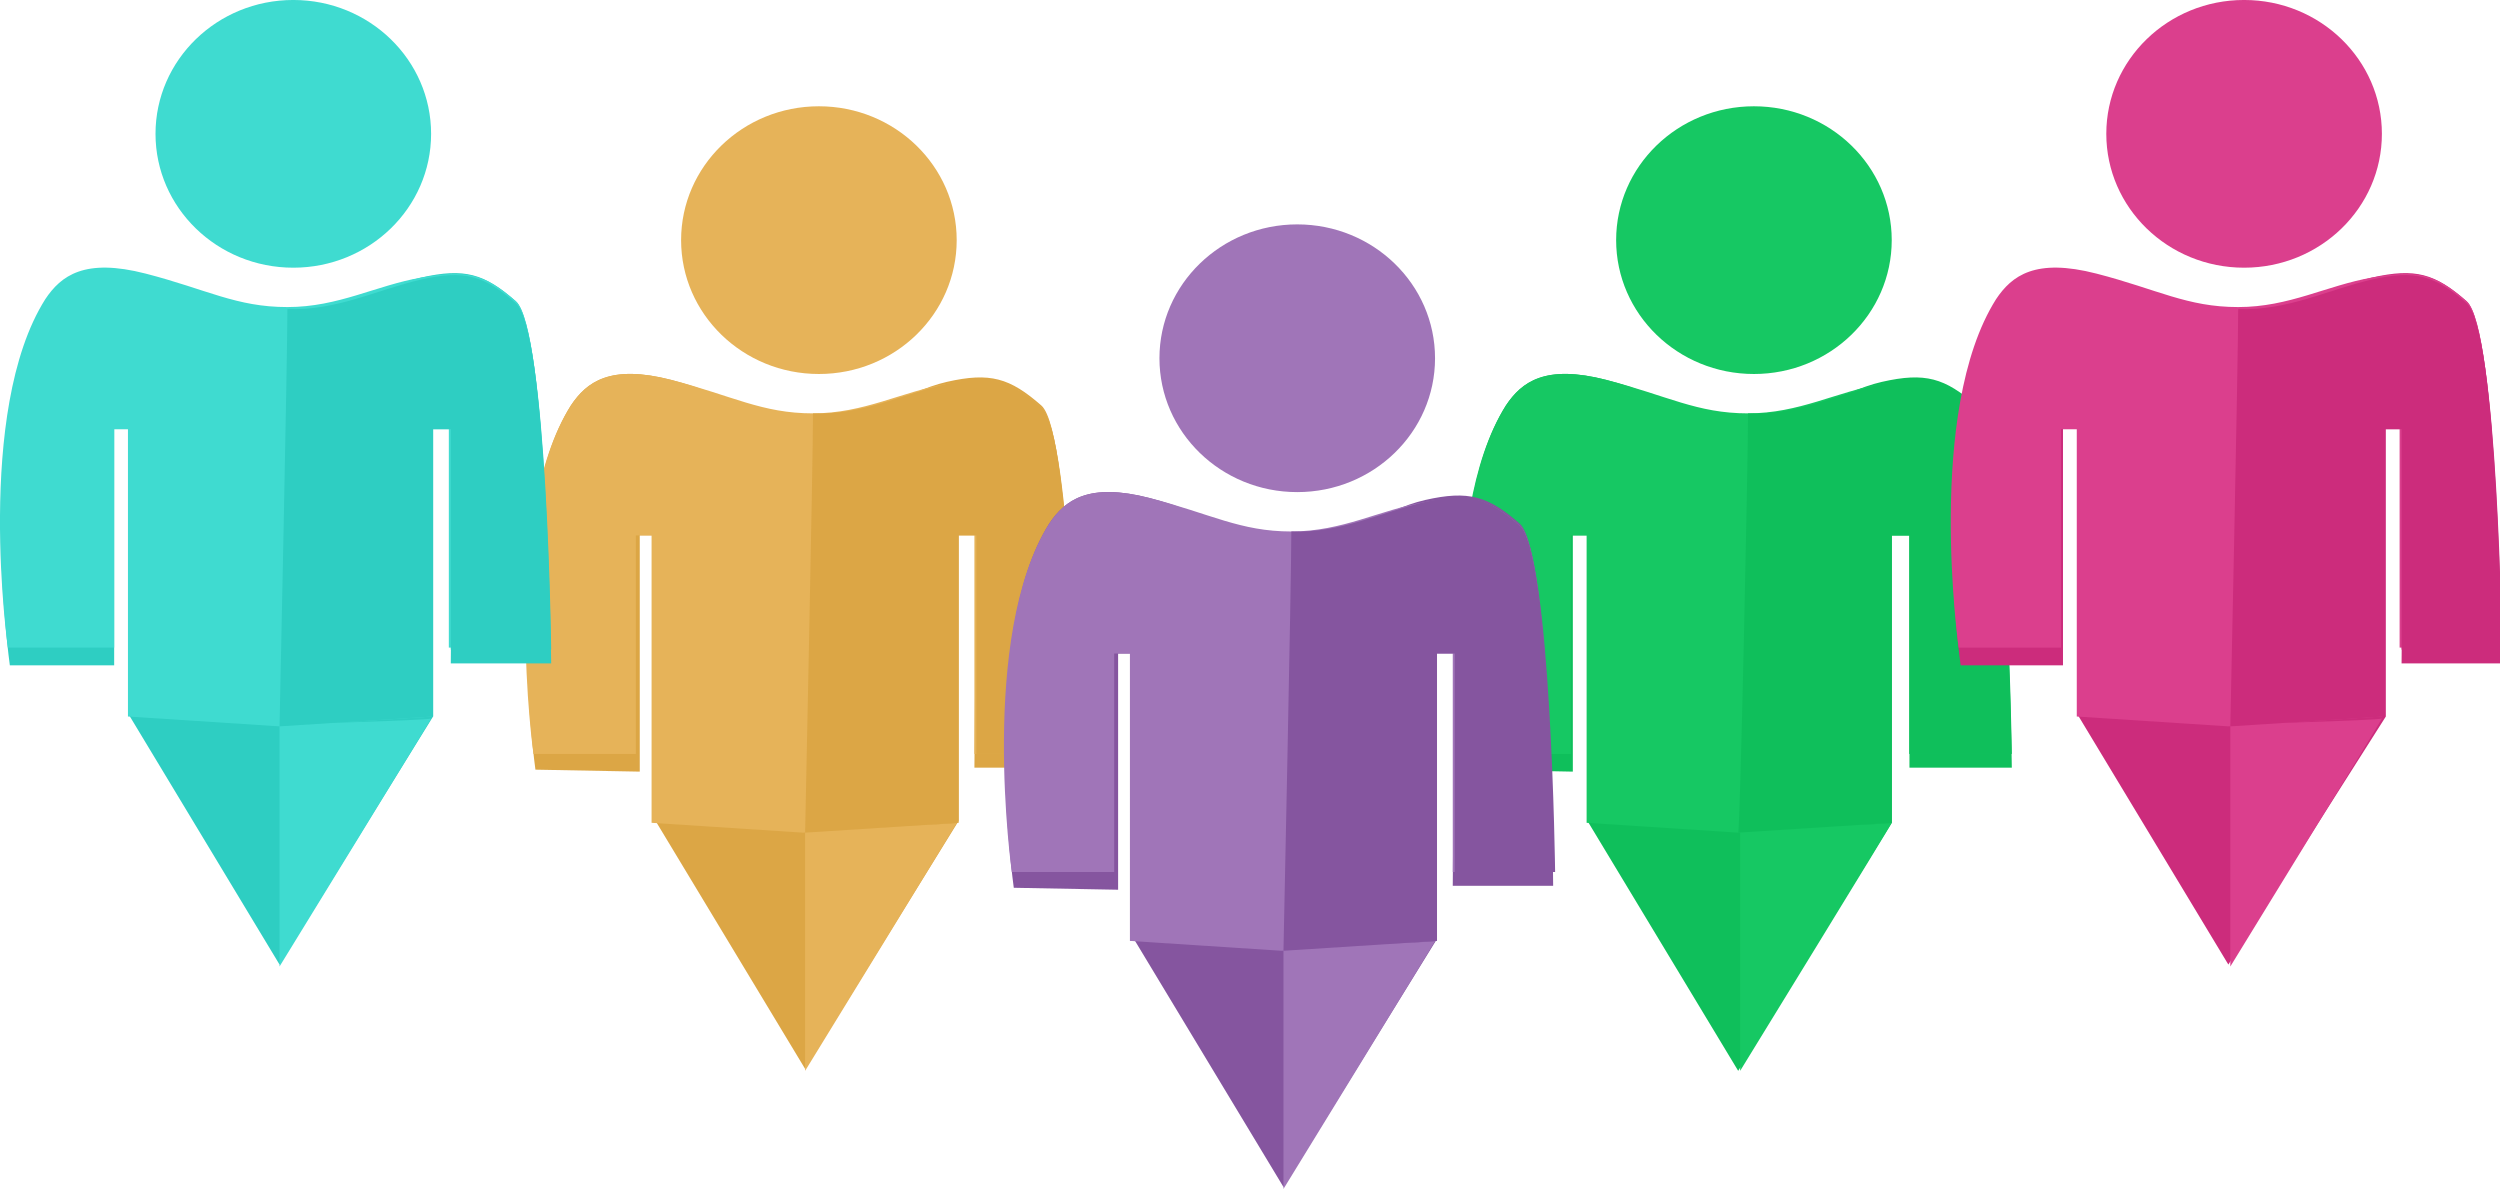
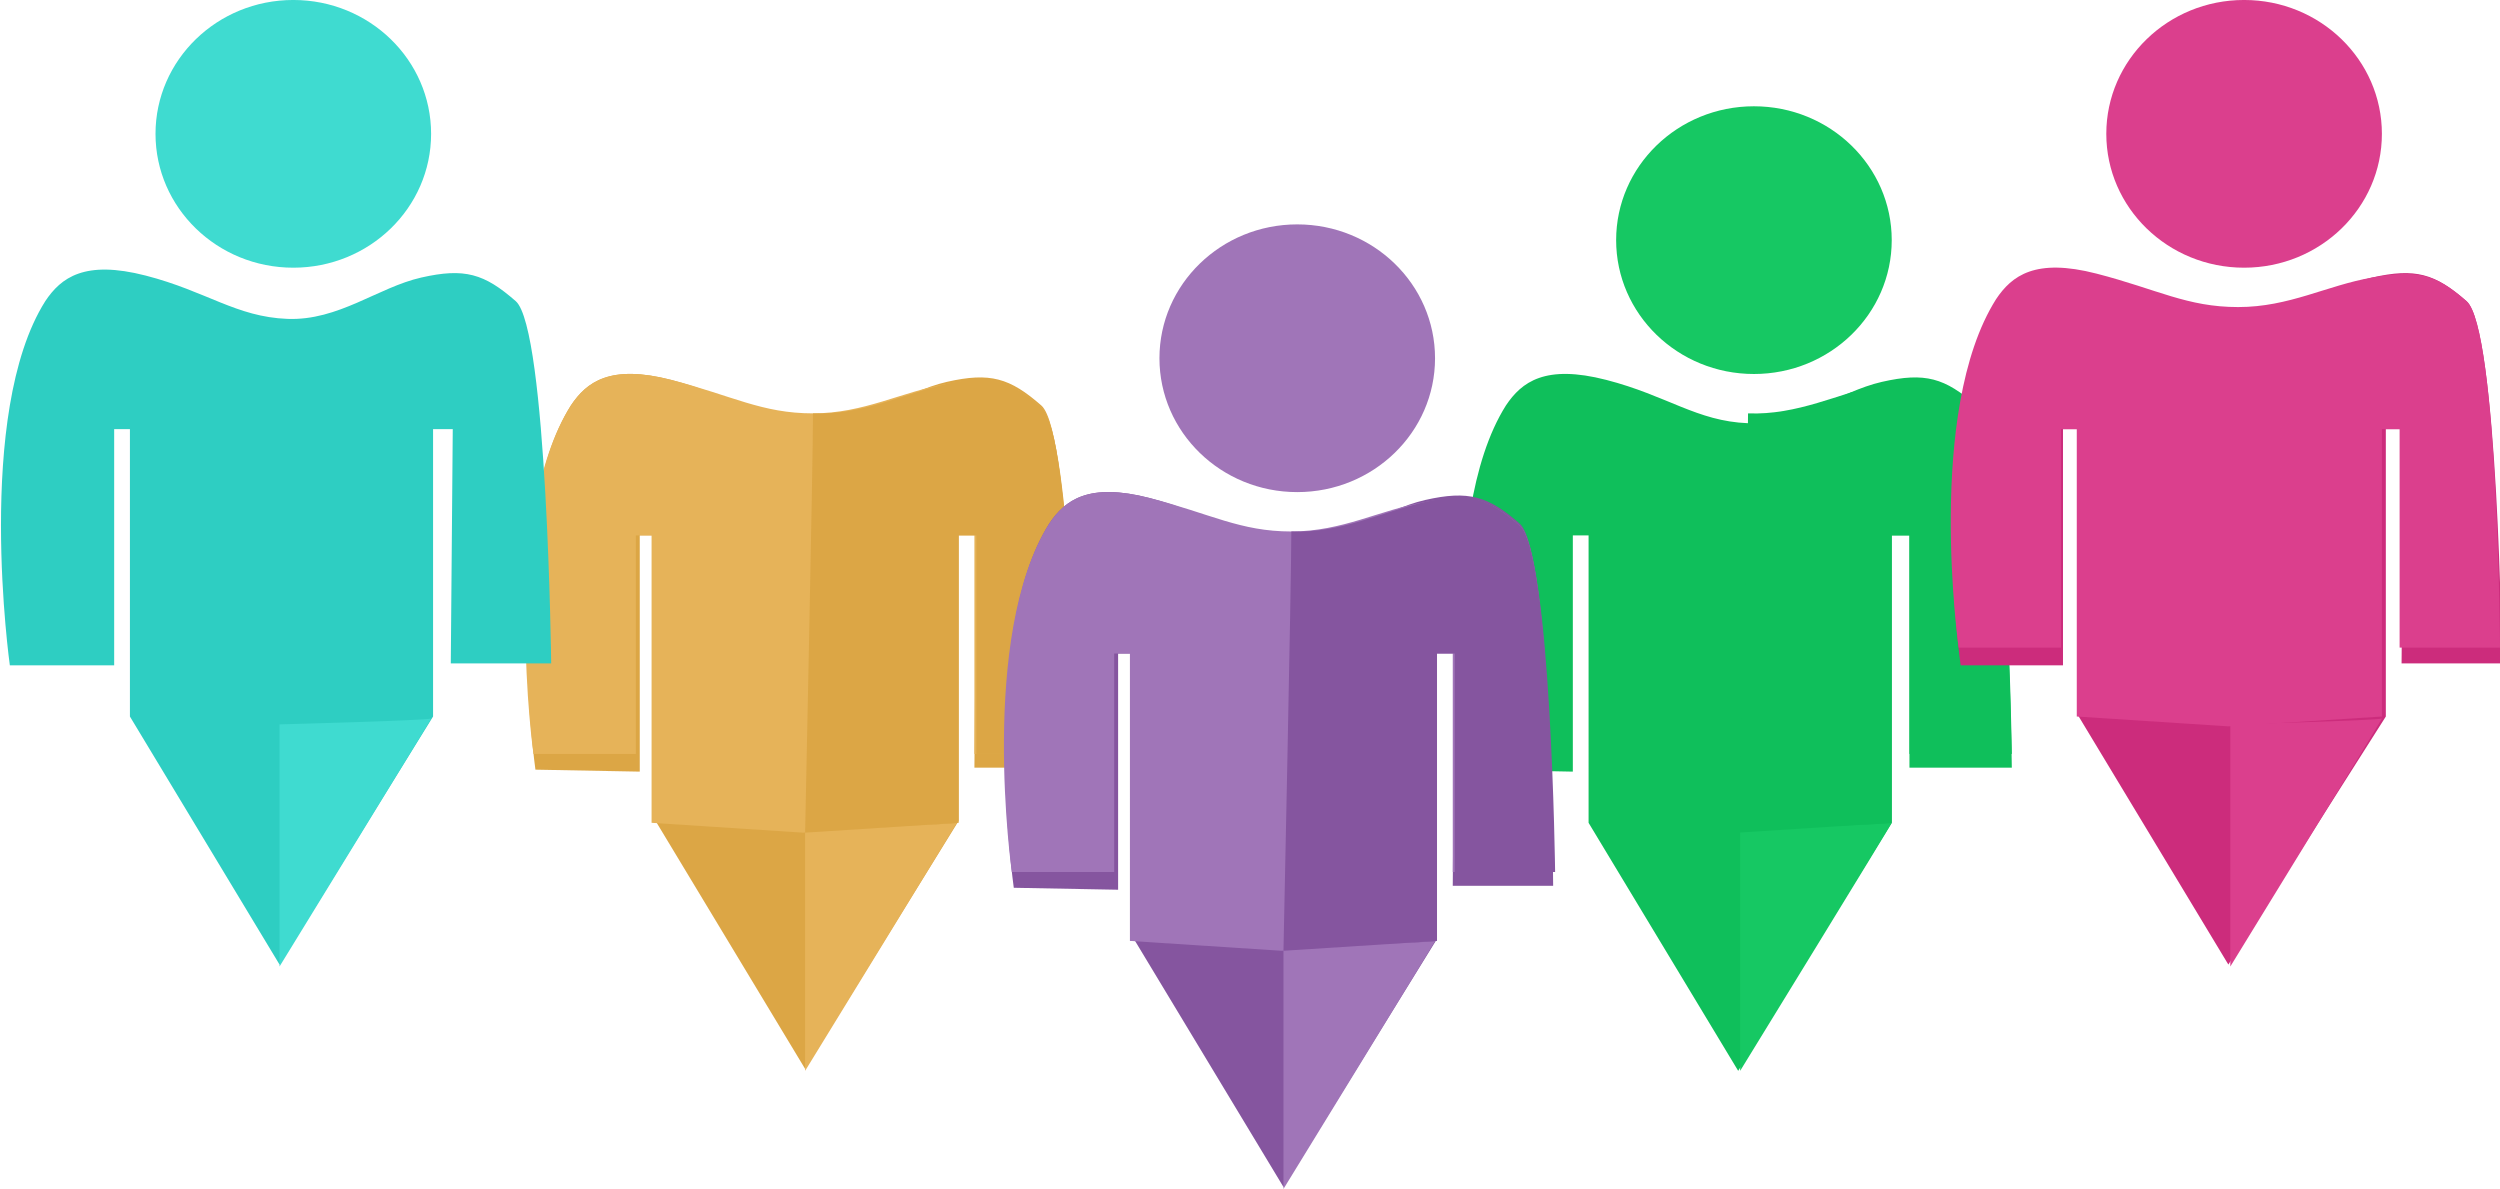
<svg xmlns="http://www.w3.org/2000/svg" version="1.1" id="Layer_1" x="0px" y="0px" viewBox="0 0 127 60.4" style="enable-background:new 0 0 127 60.4;" xml:space="preserve">
  <style type="text/css">
	.st0{fill:#DCA645;}
	.st1{fill:#E6B359;}
	.st2{fill:#0FBF5B;}
	.st3{fill:#16C863;}
	.st4{fill:#85559F;}
	.st5{fill:#A075B8;}
	.st6{fill:#2ECEC2;}
	.st7{fill:#3FDBD0;}
	.st8{fill:#CC2C7C;}
	.st9{fill:#DB3F8D;}
</style>
  <g id="Group_1475" transform="translate(-896.49 -375.672)">
    <g id="Group_1103" transform="translate(18 2.115)">
      <g id="Group_1101" transform="translate(878.49 373.556)">
        <path id="Path_105" class="st0" d="M27.2,39.1c0,0-1.8-12.8,1.8-18.5c0.8-1.2,2-2.1,5.1-1.3s4.6,2.1,7.2,2.2s4.6-1.6,6.8-2.1     s3.2-0.2,4.8,1.2S54.6,39,54.6,39h-5.1l0.1-11.9h-0.9v14.6l-7.8,12.6l-7.6-12.6V27.2h-0.8l0,12L27.2,39.1z" />
        <path id="Path_106" class="st1" d="M27.1,38.3c0,0-1.7-12,1.9-17.7c0.8-1.2,2-2.1,5.1-1.3s4.6,1.7,7.2,1.7s4.5-1.1,6.8-1.5     s3.2-0.2,4.8,1.2s1.7,17.6,1.7,17.6h-5.1l0-11.1h-0.9v14.6l-7.8,0.5l-7.7-0.5V27.2h-0.8l0,11.1L27.1,38.3z" />
        <path id="Path_107" class="st1" d="M40.9,42.1l0,12.3c0,0,7.8-12.7,7.7-12.6S40.9,42.1,40.9,42.1z" />
        <path id="Path_108" class="st0" d="M41.3,21c2.5,0.1,4.6-1,6.8-1.5s3.2-0.2,4.8,1.2s1.8,17.6,1.8,17.6h-5.1V27.2h-0.9v14.6     l-7.8,0.5C40.9,42.2,41.3,23.5,41.3,21z" />
-         <ellipse id="Ellipse_50" class="st1" cx="41.6" cy="12.2" rx="7" ry="6.8" />
        <path id="Path_105-2" class="st2" d="M74.7,39.1c0,0-1.8-12.8,1.8-18.5c0.8-1.2,2-2.1,5.1-1.3s4.6,2.1,7.2,2.2s4.6-1.6,6.8-2.1     s3.2-0.2,4.8,1.2s1.8,18.4,1.8,18.4H97L97,27.2h-0.9v14.6l-7.8,12.6l-7.6-12.6V27.2h-0.8l0,12L74.7,39.1z" />
-         <path id="Path_106-2" class="st3" d="M74.6,38.3c0,0-1.7-12,1.9-17.7c0.8-1.2,2-2.1,5.1-1.3s4.6,1.7,7.2,1.7s4.5-1.1,6.8-1.5     s3.2-0.2,4.8,1.2s1.7,17.6,1.7,17.6H97l0-11.1h-0.9v14.6l-7.8,0.5l-7.7-0.5V27.2h-0.8l0,11.1L74.6,38.3z" />
        <path id="Path_107-2" class="st3" d="M88.4,42.1l0,12.3c0,0,7.8-12.7,7.7-12.6S88.4,42.1,88.4,42.1z" />
        <path id="Path_108-2" class="st2" d="M88.8,21c2.5,0.1,4.6-1,6.8-1.5s3.2-0.2,4.8,1.2s1.8,17.6,1.8,17.6H97V27.2h-0.9v14.6     l-7.8,0.5C88.4,42.2,88.8,23.5,88.8,21z" />
        <ellipse id="Ellipse_50-2" class="st3" cx="89.1" cy="12.2" rx="7" ry="6.8" />
        <path id="Path_105-3" class="st4" d="M51.5,45.1c0,0-1.8-12.8,1.8-18.5c0.8-1.2,2-2.1,5.1-1.3s4.6,2.1,7.2,2.2s4.6-1.6,6.8-2.1     s3.2-0.2,4.8,1.2S78.9,45,78.9,45h-5.1l0.1-11.9h-0.9v14.6l-7.8,12.6l-7.6-12.6V33.2h-0.8l0,12L51.5,45.1z" />
        <path id="Path_106-3" class="st5" d="M51.4,44.3c0,0-1.7-12,1.9-17.7c0.8-1.2,2-2.1,5.1-1.3s4.6,1.7,7.2,1.7s4.5-1.1,6.8-1.5     s3.2-0.2,4.8,1.2s1.7,17.6,1.7,17.6h-5.1l0-11.1h-0.9v14.6l-7.8,0.5l-7.7-0.5V33.2h-0.8l0,11.1L51.4,44.3z" />
        <path id="Path_107-3" class="st5" d="M65.2,48.1l0,12.3c0,0,7.8-12.7,7.7-12.6S65.2,48.1,65.2,48.1z" />
        <path id="Path_108-3" class="st4" d="M65.6,27c2.5,0.1,4.6-1,6.8-1.5s3.2-0.2,4.8,1.2s1.8,17.6,1.8,17.6h-5.1V33.2h-0.9v14.6     l-7.8,0.5C65.2,48.2,65.6,29.5,65.6,27z" />
        <ellipse id="Ellipse_50-3" class="st5" cx="65.9" cy="18.2" rx="7" ry="6.8" />
        <path id="Path_105-4" class="st6" d="M0.5,33.8c0,0-1.8-12.8,1.8-18.5c0.8-1.2,2-2.1,5.1-1.3s4.6,2.1,7.2,2.2s4.6-1.6,6.8-2.1     s3.2-0.2,4.8,1.2s1.8,18.4,1.8,18.4h-5.1l0.1-11.9H22v14.6L14.2,49L6.6,36.4V21.8H5.8l0,12L0.5,33.8z" />
-         <path id="Path_106-4" class="st7" d="M0.4,32.9c0,0-1.7-12,1.9-17.7c0.8-1.2,2-2.1,5.1-1.3s4.6,1.7,7.2,1.7s4.5-1.1,6.8-1.5     s3.2-0.2,4.8,1.2s1.7,17.6,1.7,17.6h-5.1l0-11.1H22v14.6l-7.8,0.5l-7.7-0.5V21.8H5.8l0,11.1L0.4,32.9z" />
        <path id="Path_107-4" class="st7" d="M14.2,36.8l0,12.3c0,0,7.8-12.7,7.7-12.6S14.2,36.8,14.2,36.8z" />
-         <path id="Path_108-4" class="st6" d="M14.6,15.7c2.5,0.1,4.6-1,6.8-1.5s3.2-0.2,4.8,1.2s1.8,17.6,1.8,17.6h-5.1V21.8H22v14.6     l-7.8,0.5C14.2,36.9,14.6,18.2,14.6,15.7z" />
        <ellipse id="Ellipse_50-4" class="st7" cx="14.9" cy="6.8" rx="7" ry="6.8" />
        <path id="Path_105-5" class="st8" d="M99.6,33.8c0,0-1.8-12.8,1.8-18.5c0.8-1.2,2-2.1,5.1-1.3s4.6,2.1,7.2,2.2s4.6-1.6,6.8-2.1     s3.2-0.2,4.8,1.2s1.8,18.4,1.8,18.4h-5.1l0.1-11.9h-0.9v14.6L113.2,49l-7.6-12.6V21.8h-0.8l0,12L99.6,33.8z" />
        <path id="Path_106-5" class="st9" d="M99.5,32.9c0,0-1.7-12,1.9-17.7c0.8-1.2,2-2.1,5.1-1.3s4.6,1.7,7.2,1.7s4.5-1.1,6.8-1.5     s3.2-0.2,4.8,1.2s1.7,17.6,1.7,17.6h-5.1l0-11.1h-0.9v14.6l-7.8,0.5l-7.7-0.5V21.8h-0.8l0,11.1L99.5,32.9z" />
        <path id="Path_107-5" class="st9" d="M113.3,36.8l0,12.3c0,0,7.8-12.7,7.7-12.6S113.3,36.8,113.3,36.8z" />
-         <path id="Path_108-5" class="st8" d="M113.7,15.7c2.5,0.1,4.6-1,6.8-1.5s3.2-0.2,4.8,1.2s1.8,17.6,1.8,17.6h-5.1V21.8h-0.9v14.6     l-7.8,0.5C113.3,36.9,113.7,18.2,113.7,15.7z" />
        <ellipse id="Ellipse_50-5" class="st9" cx="114" cy="6.8" rx="7" ry="6.8" />
      </g>
    </g>
  </g>
</svg>